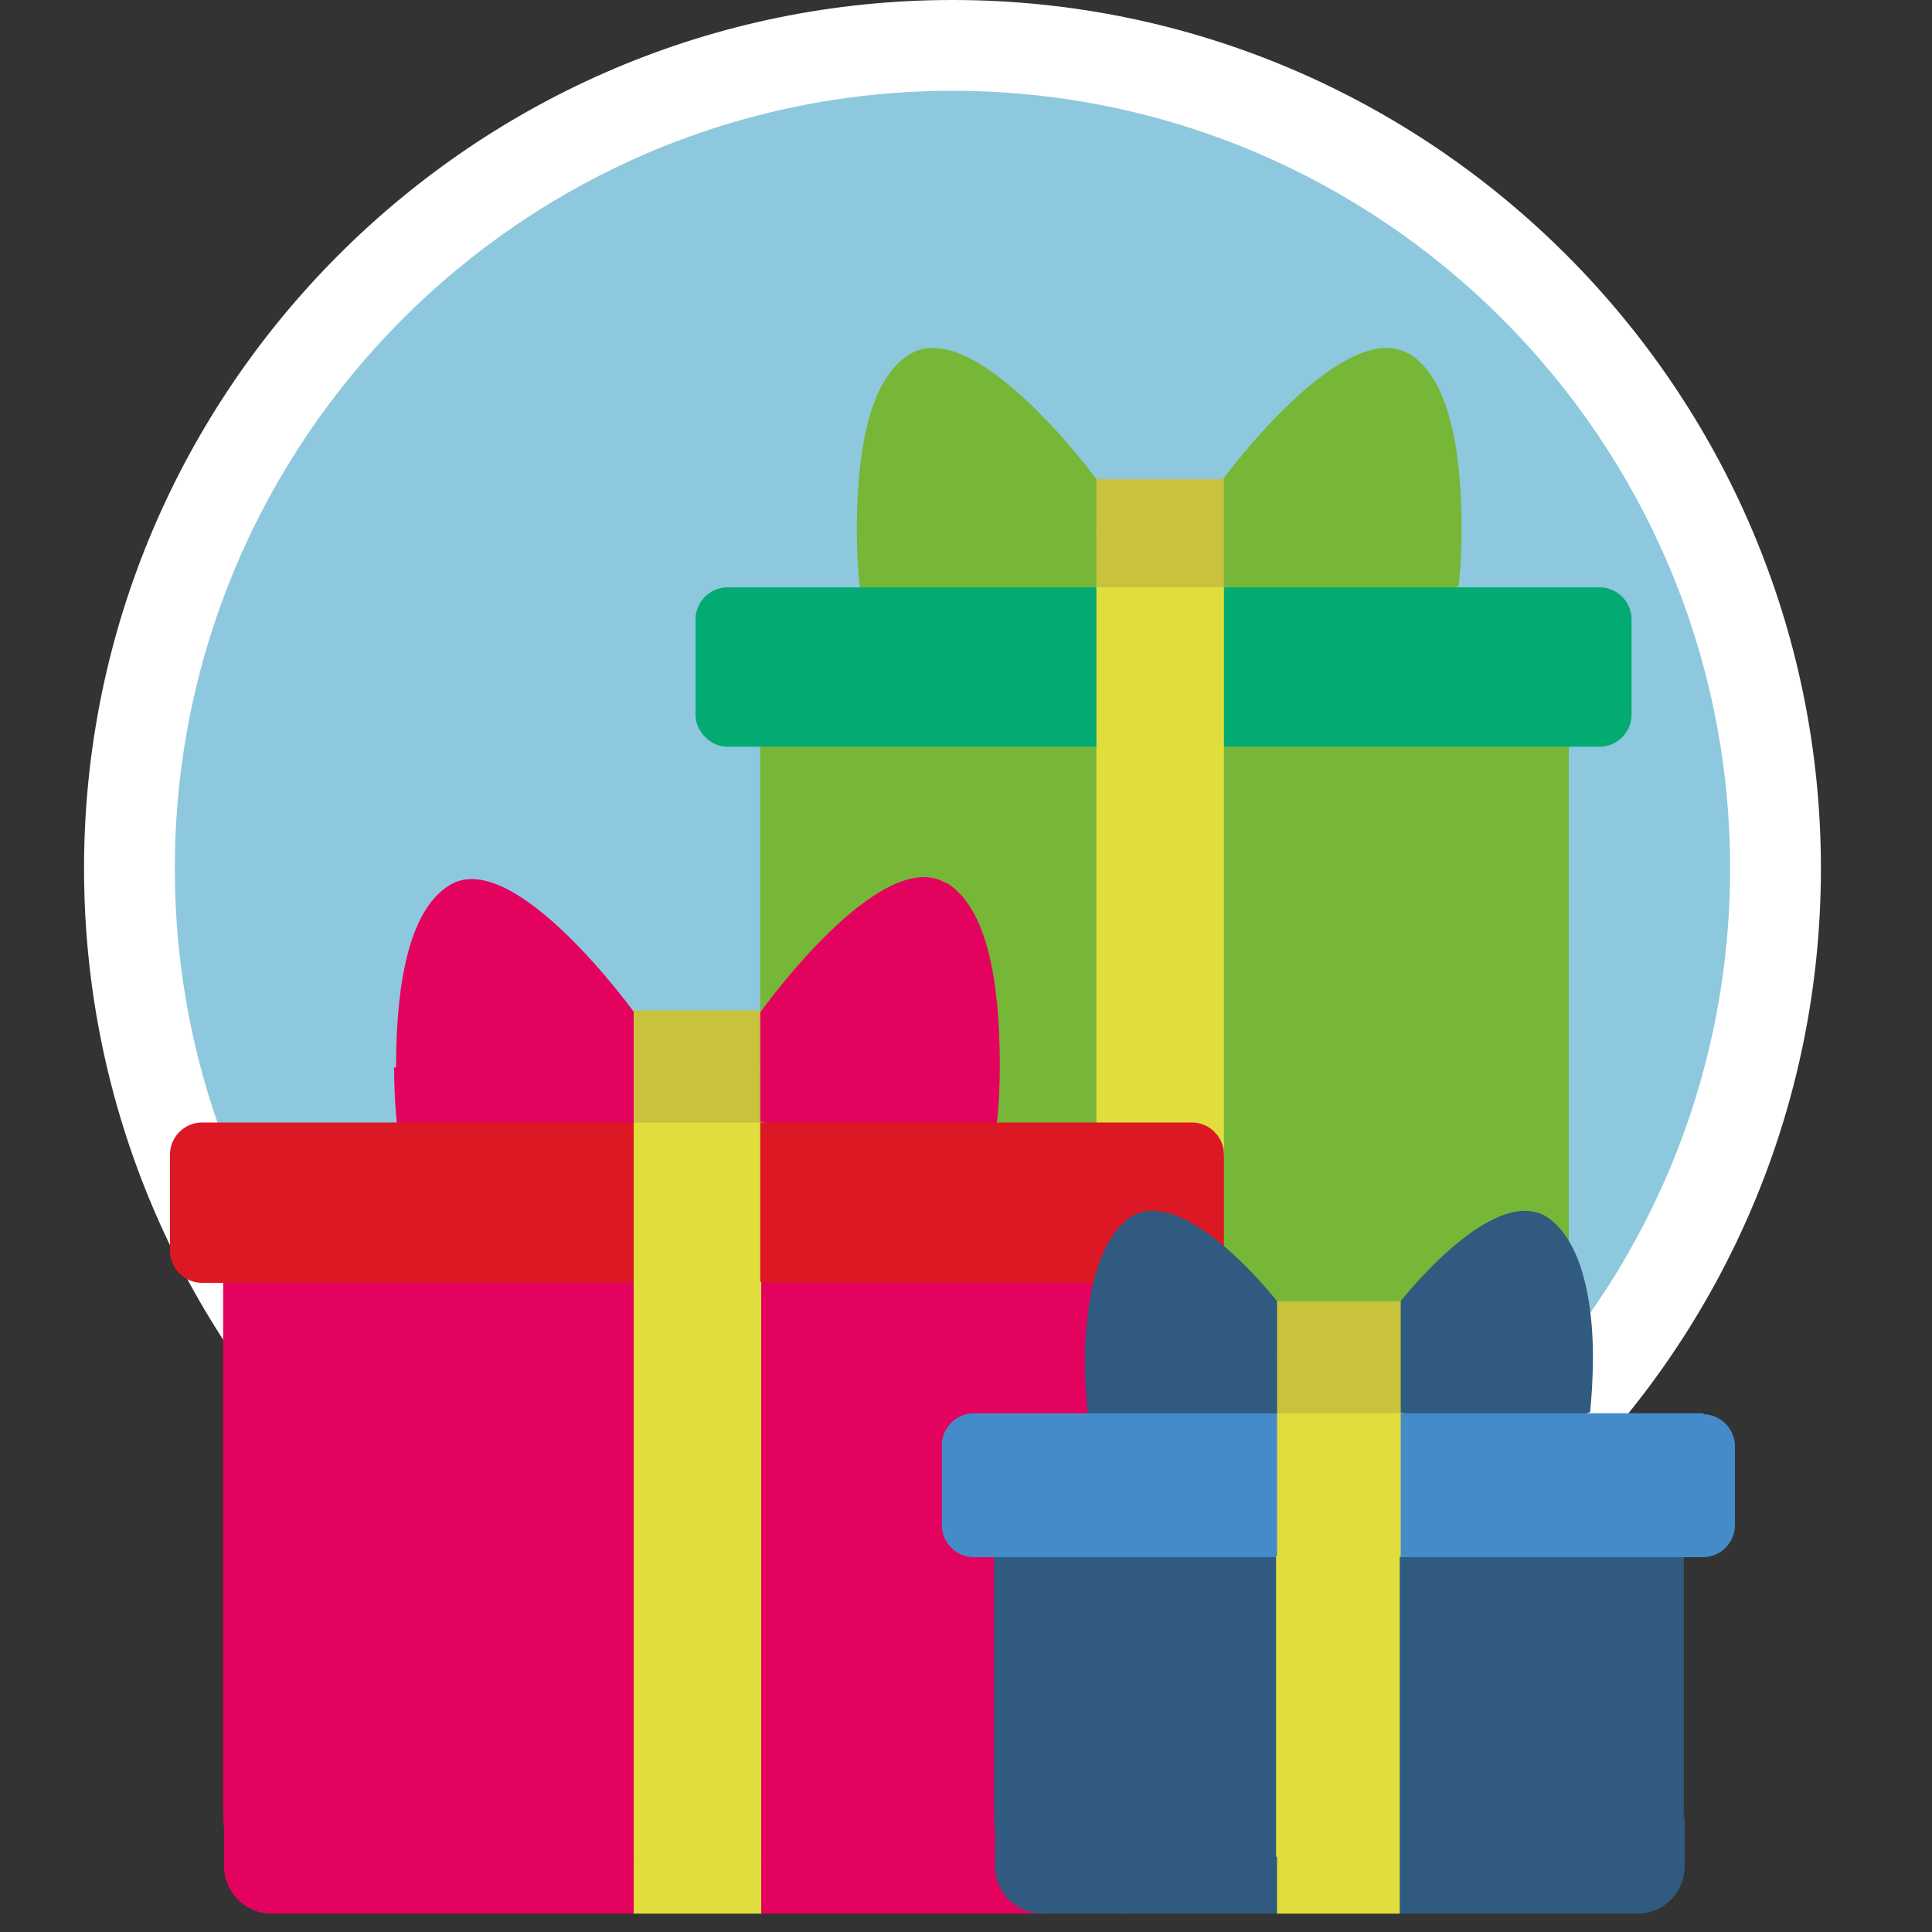
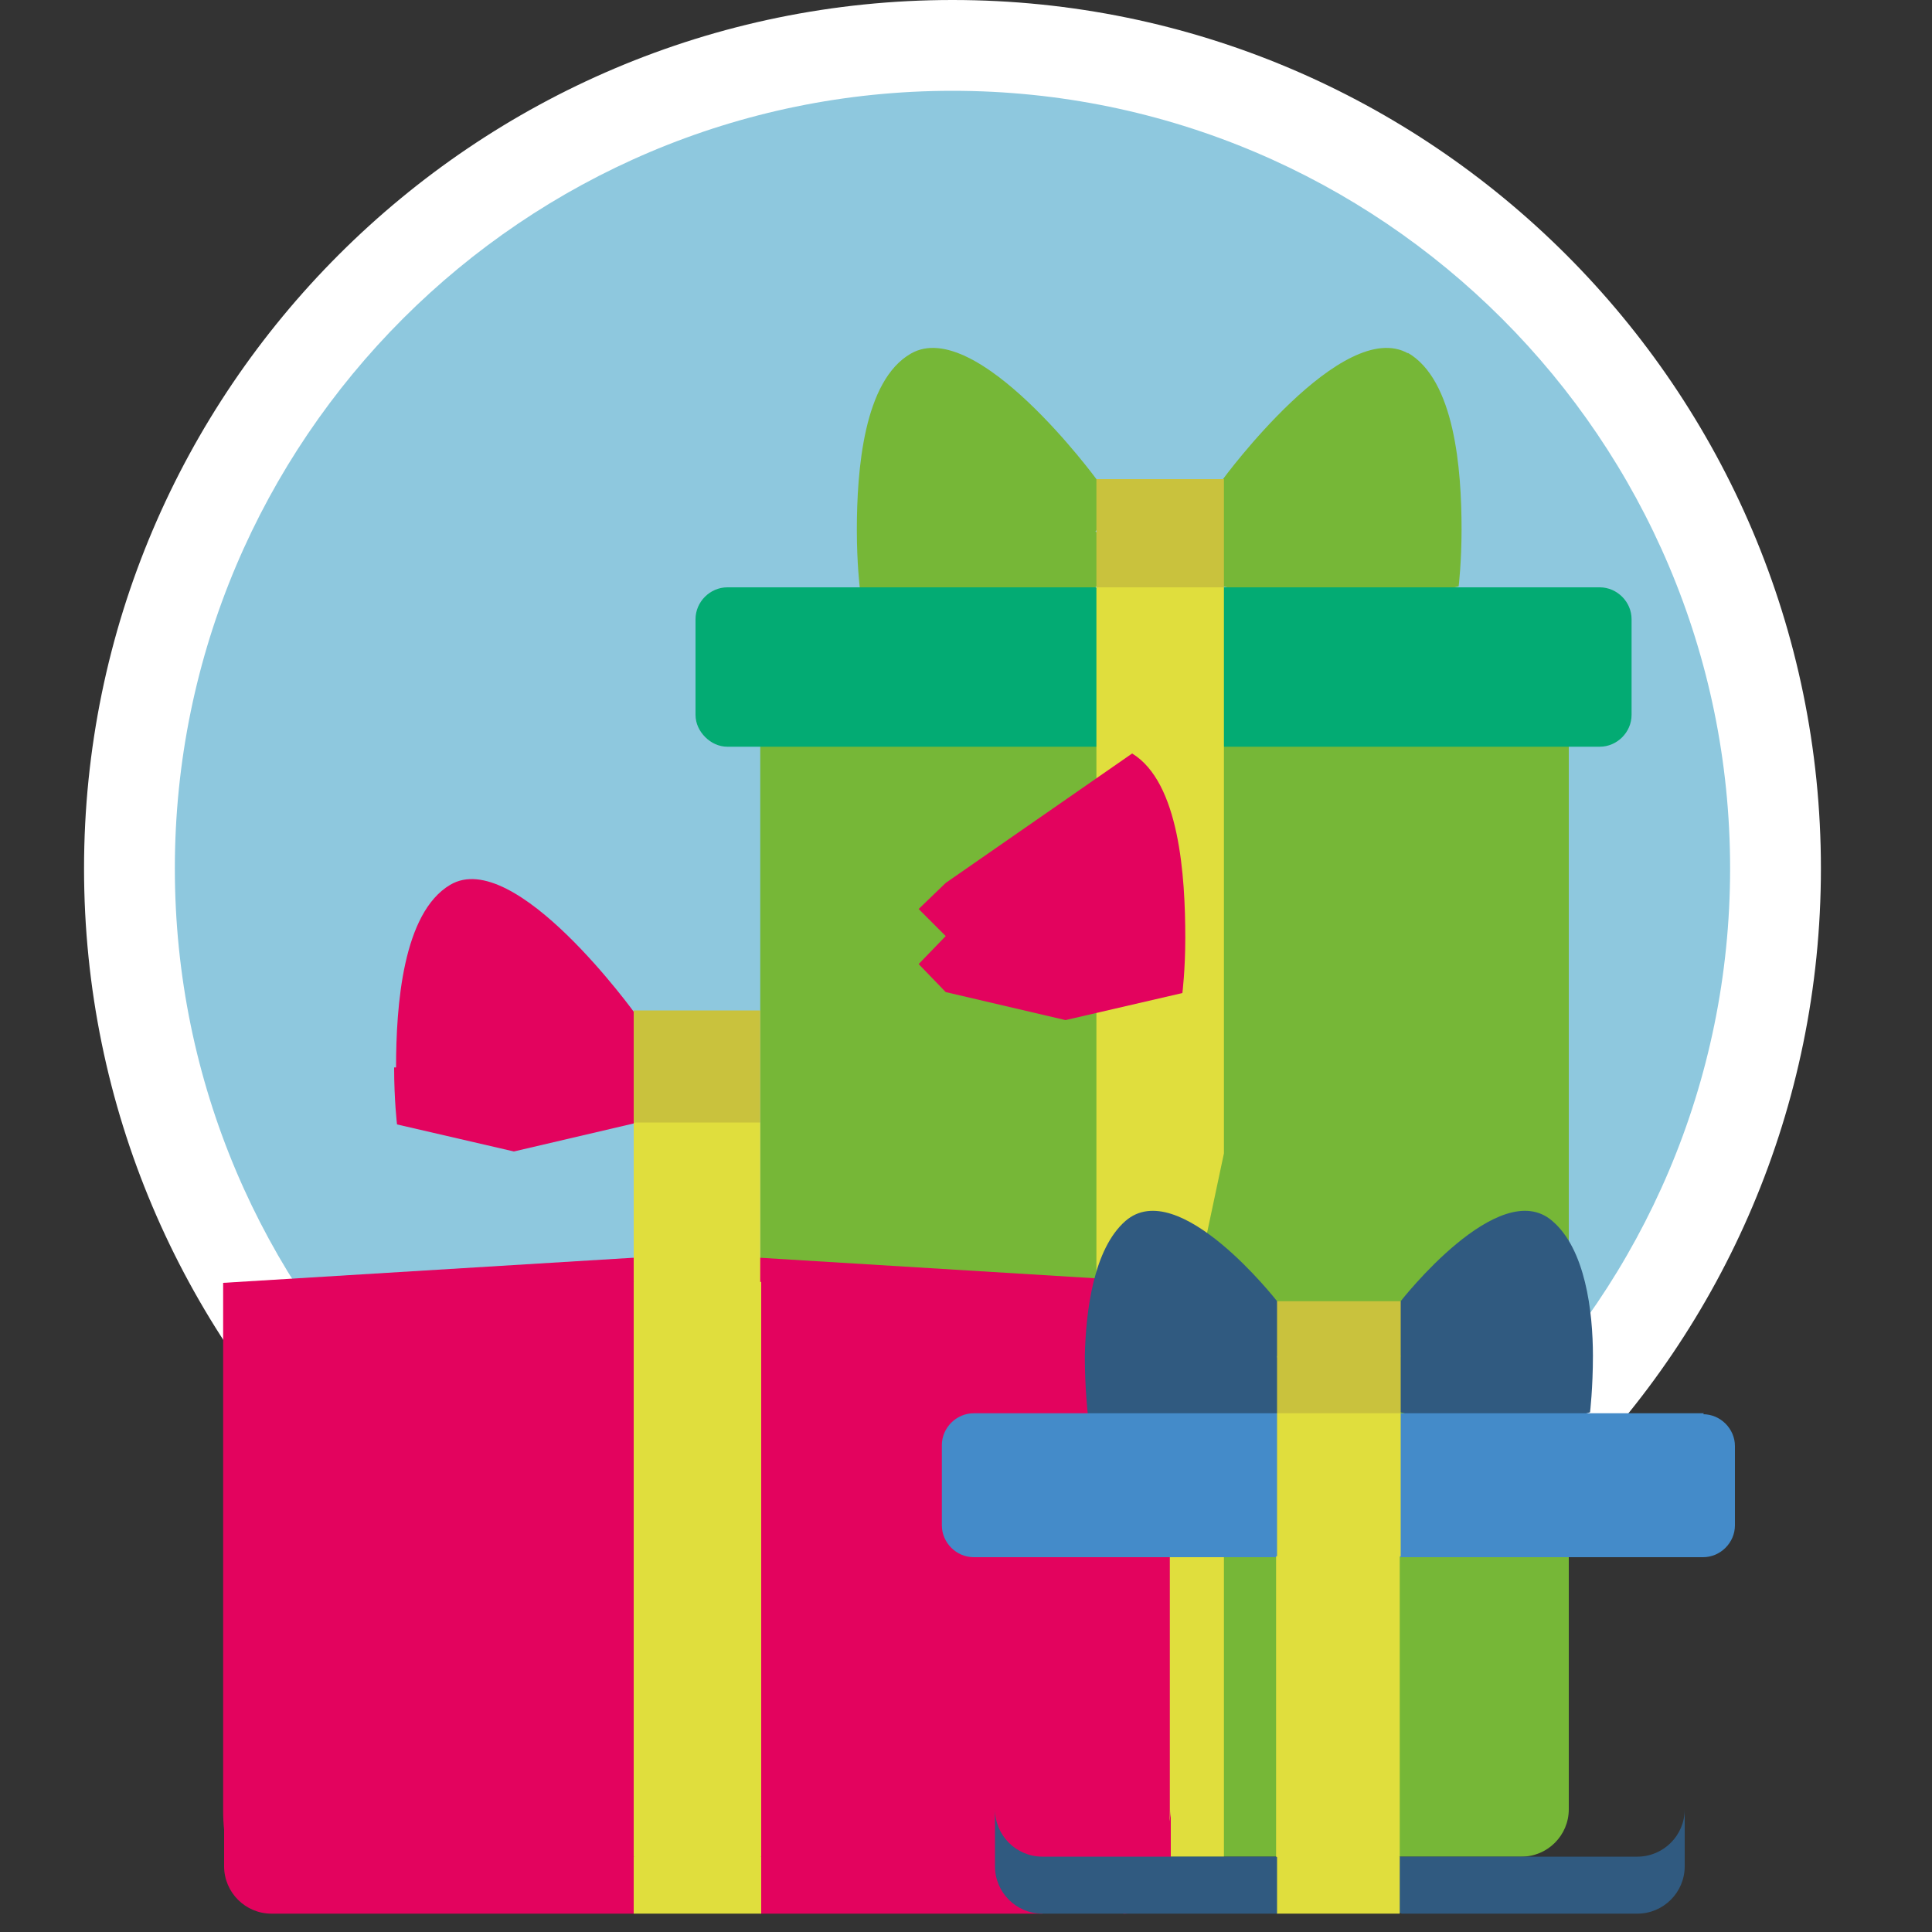
<svg xmlns="http://www.w3.org/2000/svg" id="Ebene_1" viewBox="0 0 200 200">
  <rect x="0" y="0" width="200" height="200" fill="#333333" stroke="none" />
  <defs>
    <style>      .st0 {        fill: #03ab73;      }      .st1 {        fill: #448bc9;      }      .st2 {        fill: #e3035e;      }      .st3 {        fill: #c9c23d;      }      .st4 {        fill: #305a80;      }      .st5 {        fill: #8ec8de;      }      .st6 {        fill: #fff;      }      .st7 {        fill: #e0de3d;      }      .st8 {        fill: #dc1824;      }      .st9 {        fill: #76b737;      }    </style>
  </defs>
  <path class="st5" d="M98.6,175.1c47,0,85.2-38.2,85.2-85.2S145.6,4.7,98.6,4.7,13.4,42.9,13.4,89.9s38.2,85.2,85.2,85.2" />
  <path class="st6" d="M98.6,179.8c-49.6,0-89.9-40.3-89.9-89.9S49.1,0,98.6,0s89.9,40.3,89.9,89.9-40.3,89.9-89.9,89.9ZM98.6,9.4c-44.4,0-80.5,36.1-80.5,80.5s36.1,80.5,80.5,80.5,80.5-36.1,80.5-80.5S143,9.4,98.6,9.4Z" />
  <g>
    <g>
      <g>
        <path class="st9" d="M113.5,54.9l2.8-2.5-2.8-2.8s-12.4-16.9-19.2-13c-4.9,2.8-5.6,12.1-5.6,18.3,0,3.4.3,5.9.3,5.9l12,2.8,12.4-2.8,2.8-3-2.8-2.8h0Z" />
        <path class="st9" d="M145.8,36.6c-6.8-3.9-19.2,13-19.2,13l-2.8,2.8,2.8,2.5h0l-2.8,2.8,2.8,3,12.4,2.8,12-2.8s.3-2.5.3-5.9c0-6.2-.7-15.5-5.6-18.3Z" />
      </g>
      <polygon class="st3" points="126.7 54.9 126.7 49.6 113.5 49.6 113.5 54.9 113.5 60.8 120.1 63.6 126.7 60.8 126.7 54.9 126.7 54.9" />
      <path class="st9" d="M78.7,77.2l41.4-3,42.3,3v110.1c0,2.7-2.2,4.9-4.9,4.9h-73.9c-2.7,0-4.9-2.2-4.9-4.9v-110.1Z" />
      <path class="st0" d="M168.9,68.1v-4c0-1.8-1.5-3.3-3.3-3.3h-39l-6.6,2.8-6.6-2.8h-38.1c-1.8,0-3.3,1.5-3.3,3.3v9.9c0,.9.4,1.7,1,2.3.6.6,1.4,1,2.3,1h90.3c1.8,0,3.3-1.5,3.3-3.3v-5.9s0,0,0,0Z" />
      <polygon class="st7" points="113.5 60.8 113.5 71.4 113.5 77.2 120.1 80.1 126.7 77.2 126.7 71.4 126.7 60.8 113.5 60.8" />
      <path class="st7" d="M113.5,77.2h13.2v42.2l-2.8,13.2,2.8,13.7v45.9h-13.2v-115Z" />
    </g>
    <g>
      <g>
        <path class="st2" d="M68.6,107.7l-2.8-2.7s-12.5-17.4-19.2-13.4c-4.9,2.9-5.6,12.5-5.6,18.9h-.2c0,3.4.3,5.9.3,5.9l12.1,2.8,12.4-2.9,2.8-2.9-2.7-2.8h0s2.8-2.9,2.8-2.9Z" />
-         <path class="st2" d="M97.9,91.4c-6.8-4-19.2,13.4-19.2,13.4l-2.8,2.7,2.8,2.8-2.8,2.9,2.8,2.9,12.4,2.9,12.1-2.8s.3-2.4.3-5.7h0c0-6.4-.6-16.1-5.5-19.1Z" />
+         <path class="st2" d="M97.9,91.4l-2.8,2.7,2.8,2.8-2.8,2.9,2.8,2.9,12.4,2.9,12.1-2.8s.3-2.4.3-5.7h0c0-6.4-.6-16.1-5.5-19.1Z" />
      </g>
      <polygon class="st3" points="78.7 110.3 78.7 110.3 78.7 104.6 65.6 104.6 65.6 110.3 65.6 110.3 65.6 110.3 65.6 116.2 72.1 119 78.7 116.2 78.7 110.3 78.7 110.3" />
      <path class="st2" d="M28.1,195.1h88.1c2.7,0,4.9-1.9,4.9-7.7v-54.6l-49-3-49,3v54.6c0,5.9,2.2,7.7,4.9,7.7h0Z" />
-       <path class="st8" d="M123.4,116.2h-44.7l-6.6,2.8-6.6-2.8H20.9c-1.8,0-3.3,1.5-3.3,3.3v4.1s0,0,0,0c0,0,0,0,0,0v5.9c0,1.8,1.5,3.3,3.3,3.3h102.5c1.8,0,3.3-1.5,3.3-3.3v-10c0-1.8-1.5-3.3-3.3-3.3Z" />
      <path class="st2" d="M116.2,192.2H28.1c-2.7,0-4.9-2.2-4.9-4.9v5.9c0,2.7,2.2,4.9,4.9,4.9h37.5l6.6-3,6.6,3h29.1l4.2-3,4.2,3c2.7,0,4.9-2.2,4.9-4.9v-5.9c0,2.7-2.2,4.9-4.9,4.9h0Z" />
      <polygon class="st7" points="78.7 126.8 78.7 116.2 65.6 116.2 65.6 126.8 65.6 132.7 72.1 135.5 78.7 132.7 78.7 126.8 78.7 126.8" />
      <path class="st7" d="M65.6,132.7h13.2v59.5l-6.6,2.8-6.6-2.8v-59.5Z" />
      <path class="st7" d="M65.6,192.2h13.2v5.9h-13.2v-5.9Z" />
    </g>
    <g>
      <g>
        <path class="st4" d="M132.2,140.4h0s2.8-3,2.8-3l-2.8-2.7s-10.2-13.1-15.7-8.3c-3.3,2.9-4.1,9.3-4.2,14h0c0,3.3.3,5.9.3,5.9l9.4,2.8,10.2-2.8,2.8-2.9-2.8-2.9h0ZM112.3,140.4h0s0,0,0,0h0Z" />
        <path class="st4" d="M164.9,140.4h0c0-4.7-.8-11.1-4.2-14-5.5-4.8-15.7,8.3-15.7,8.3l-2.8,2.7,2.8,3h0s0,0,0,0l-2.8,2.9,2.8,2.9,10.2,2.8,9.4-2.8s.3-2.5.3-5.9ZM164.9,140.4h0s0,0,0,0h0Z" />
      </g>
      <polygon class="st3" points="132.2 134.7 132.2 140.4 132.2 146.3 138.6 149.2 145 146.3 145 140.4 145 134.7 132.2 134.7" />
-       <path class="st4" d="M107.9,195.1h61.5c2.7,0,4.9-1.9,4.9-7.7v-26.2l-35.7-3-35.7,3v26.2c0,5.9,2.2,7.7,4.9,7.7h0Z" />
      <path class="st1" d="M176.4,146.3h-31.4l-6.4,2.8-6.4-2.8h-31.4c-1.8,0-3.3,1.5-3.3,3.3v2.4s0,0,0,0c0,0,0,0,0,0v5.9c0,1.8,1.5,3.3,3.3,3.3h75.5c1.8,0,3.3-1.5,3.3-3.3v-8.2c0-1.8-1.5-3.3-3.3-3.3Z" />
      <path class="st4" d="M169.4,192.2h-61.5c-2.7,0-4.9-2.2-4.9-4.9v5.9c0,2.7,2.2,4.9,4.9,4.9h24.4l6.4-3,6.4,3h24.4c2.7,0,4.9-2.2,4.9-4.9v-5.9c0,2.7-2.2,4.9-4.9,4.9Z" />
      <polygon class="st7" points="132.2 146.3 132.2 155.2 132.2 161.1 138.6 163.9 145 161.1 145 155.2 145 146.3 132.2 146.3" />
      <path class="st7" d="M132.2,161.1h12.7v31.1l-6.4,2.8-6.4-2.8v-31.1Z" />
      <path class="st7" d="M132.2,192.2h12.7v5.9h-12.7v-5.9Z" />
    </g>
  </g>
</svg>